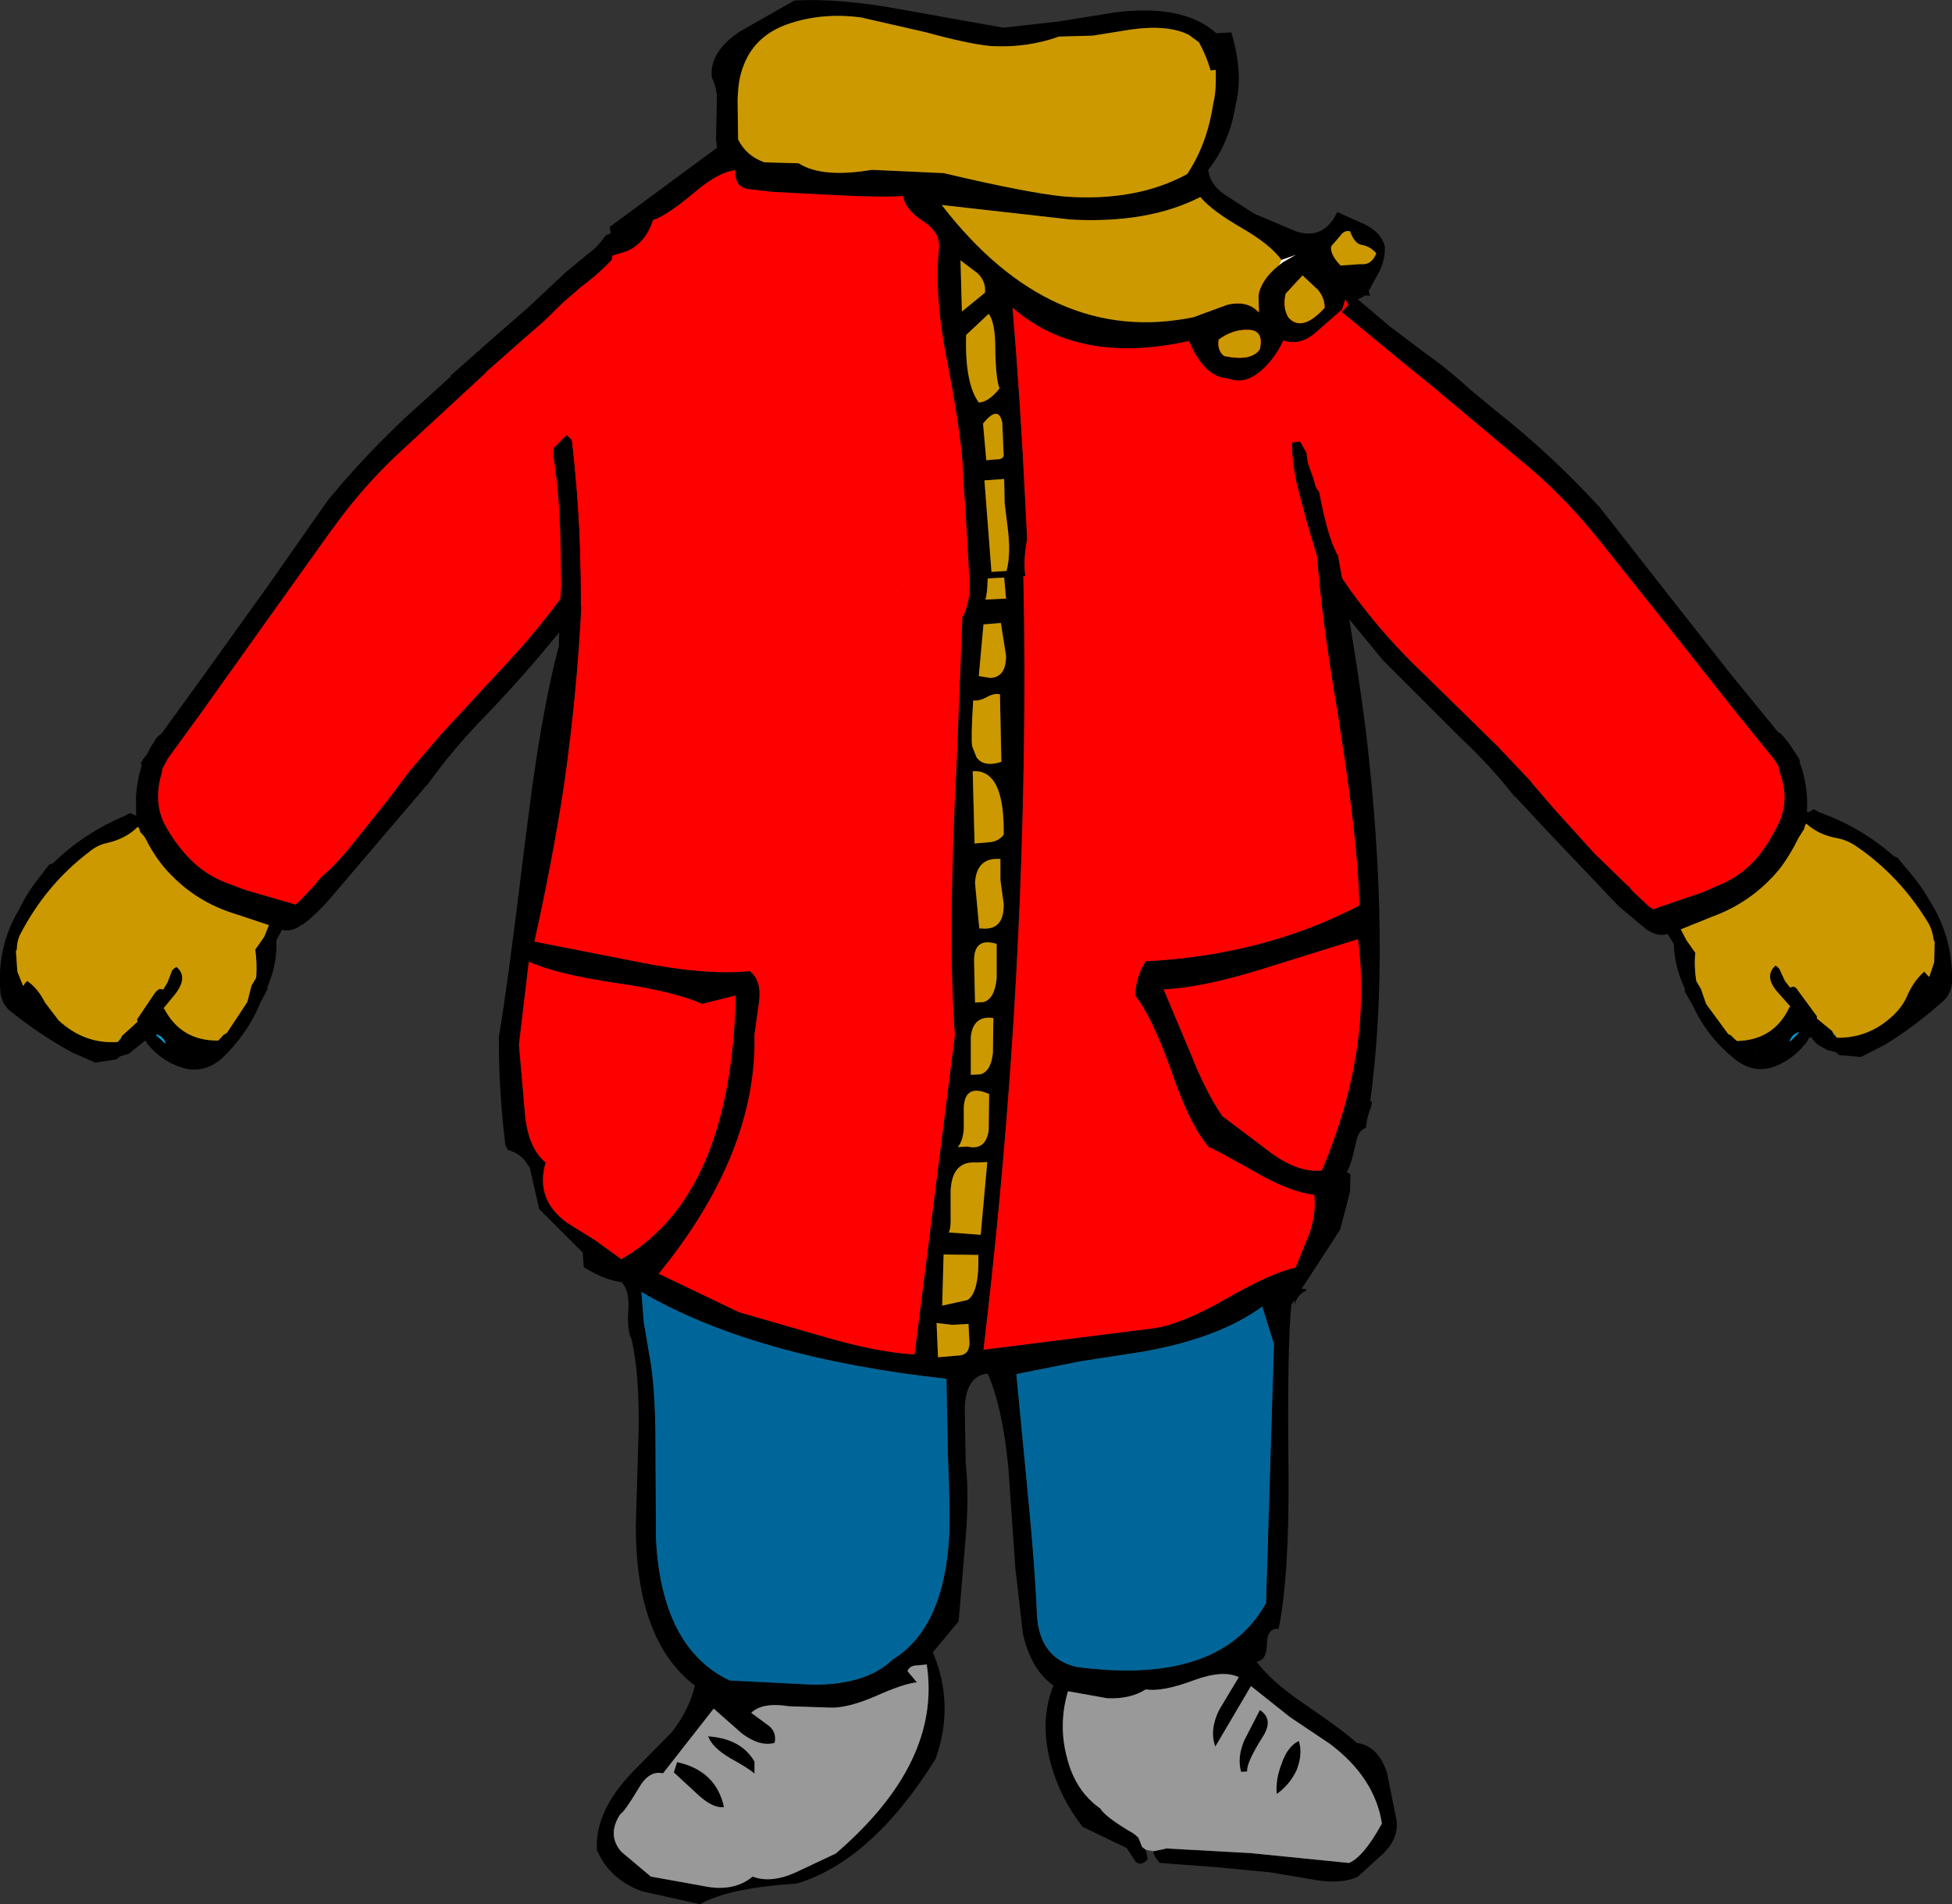
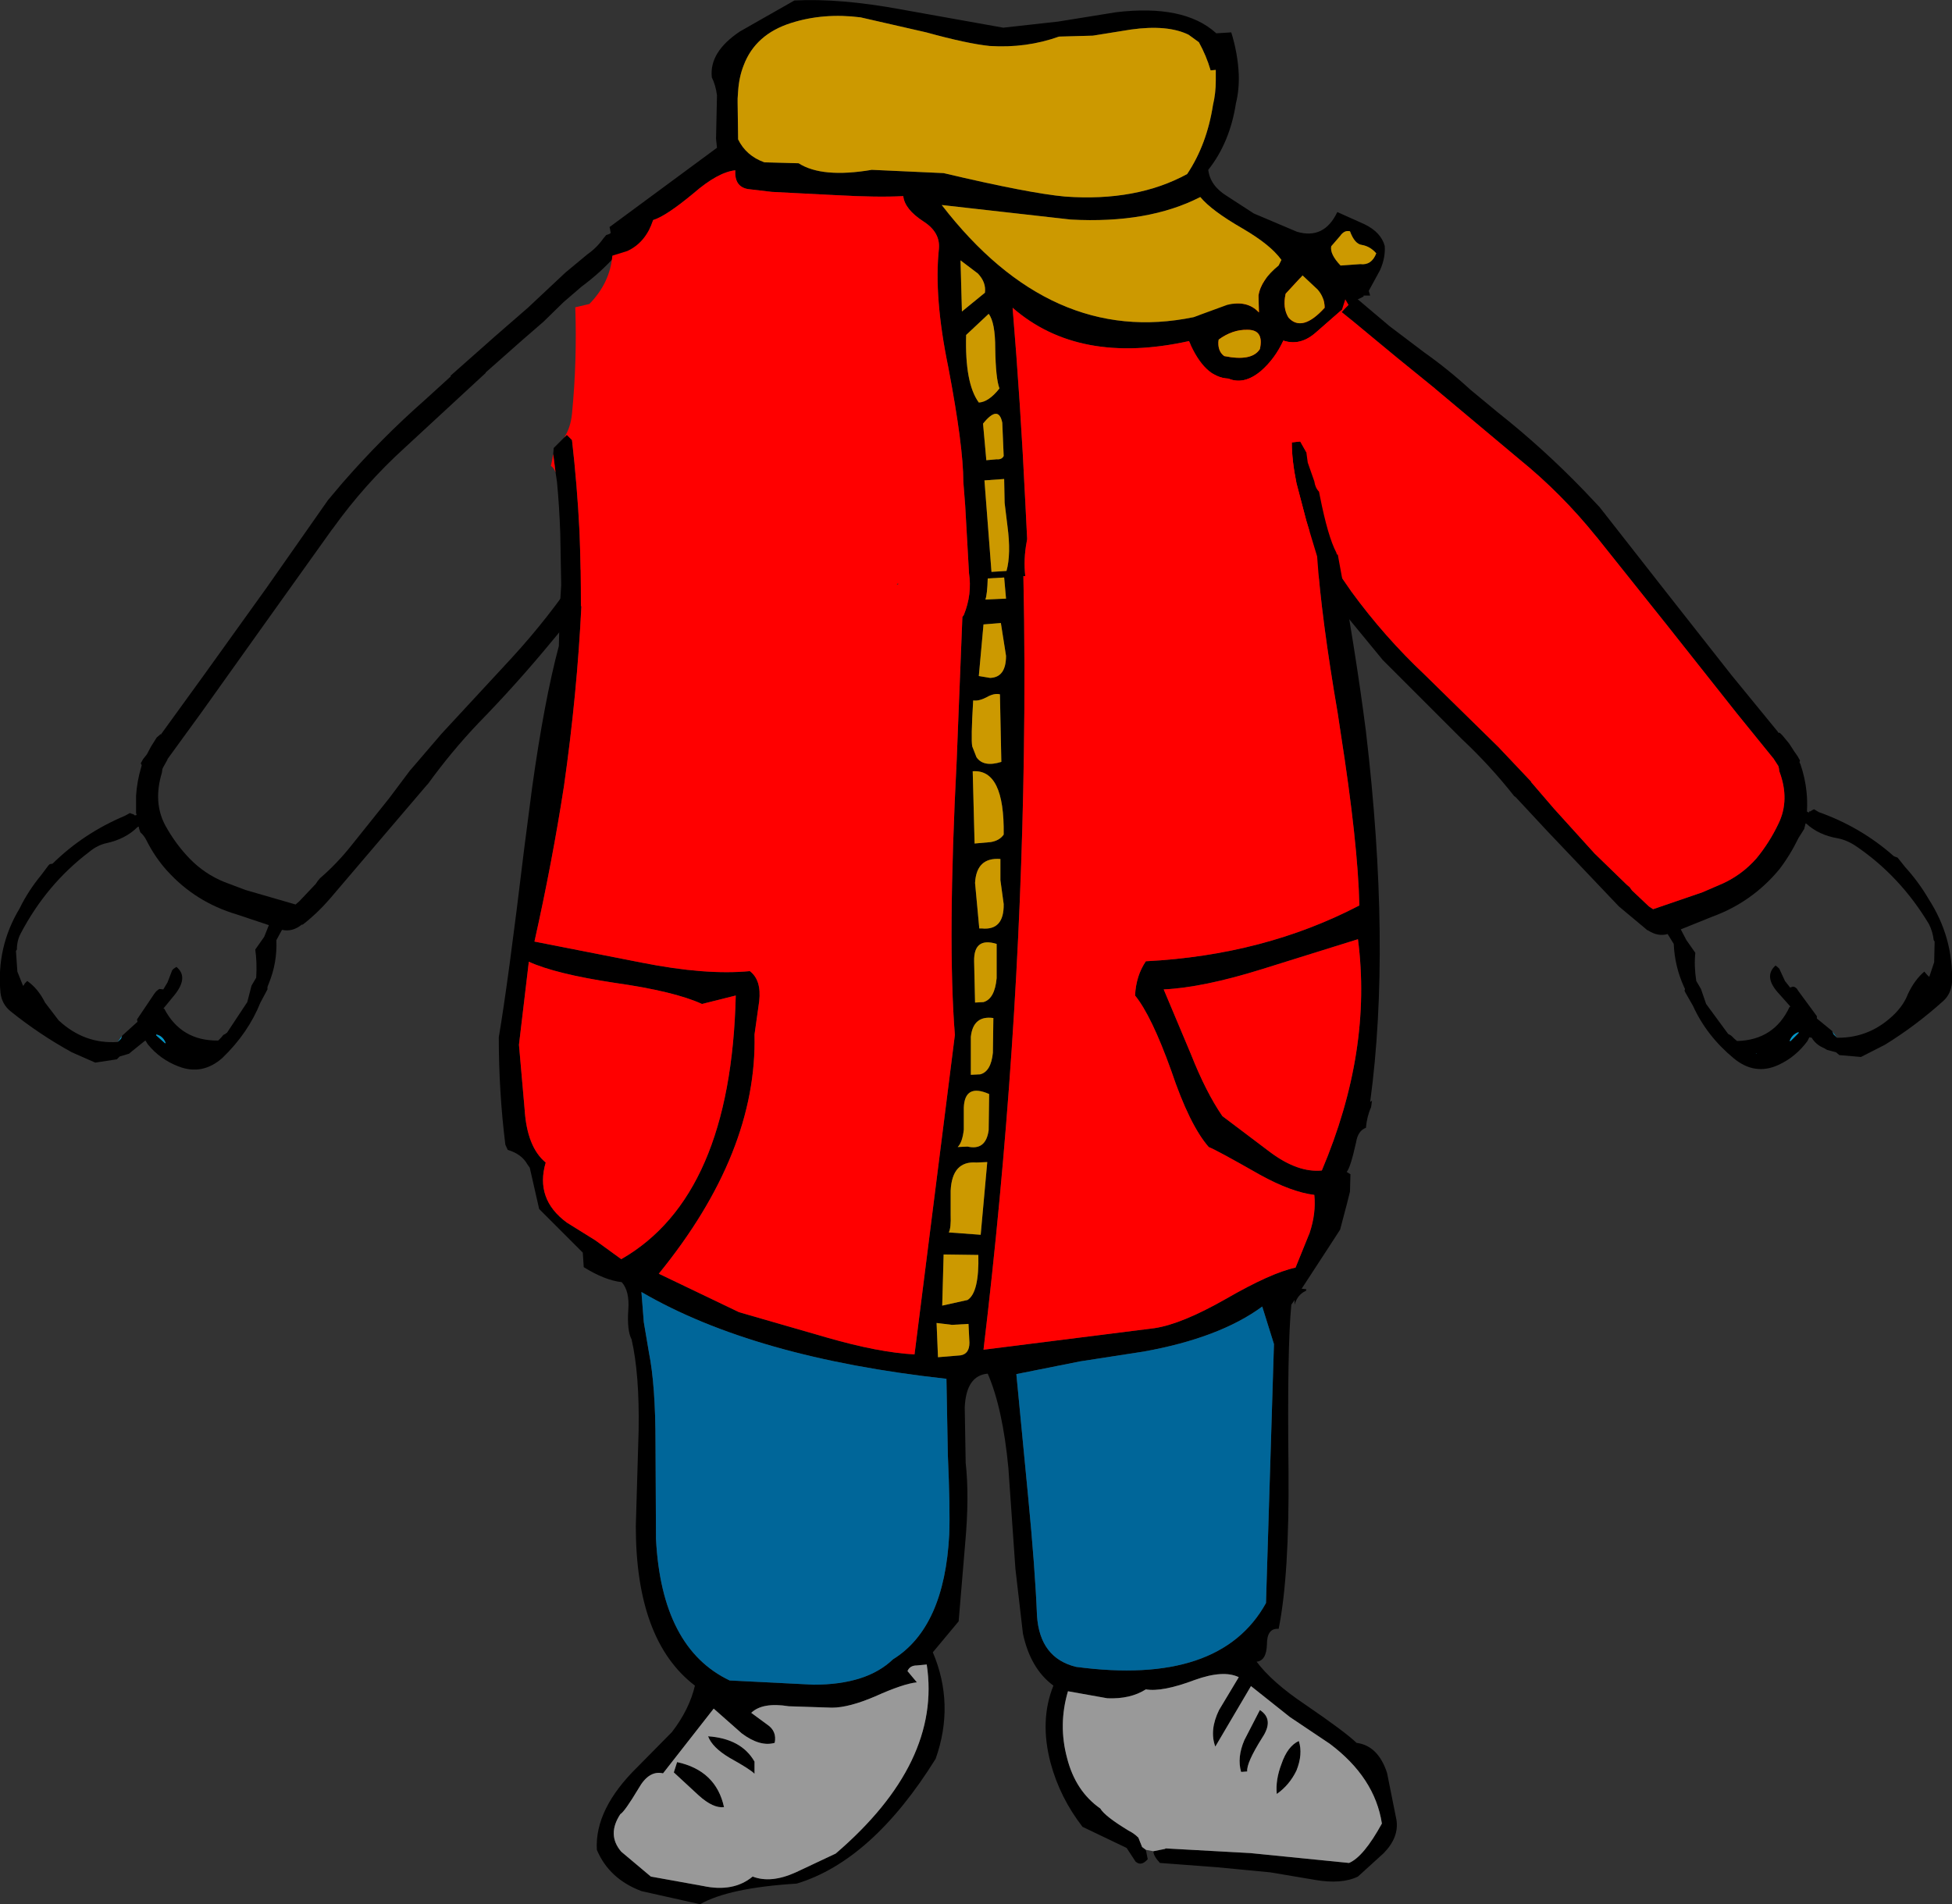
<svg xmlns="http://www.w3.org/2000/svg" height="202.95px" width="208.0px">
  <rect width="100%" height="100%" fill="#333333" stroke="none" />
  <g transform="matrix(1.0, 0.0, 0.0, 1.0, 289.9, 41.45)">
    <path d="M-160.65 -1.8 Q-159.65 1.45 -157.55 4.4 L-150.95 14.3 -145.9 21.6 Q-142.4 26.4 -138.1 30.45 L-130.25 38.15 -126.75 41.85 -126.75 41.9 -124.3 44.75 -120.0 49.5 -116.55 52.85 -116.25 53.1 -116.0 53.45 -114.2 55.15 -113.75 55.45 -108.5 53.65 -106.3 52.7 Q-104.25 51.75 -102.75 50.05 -101.35 48.35 -100.4 46.35 -99.15 43.8 -100.3 40.75 L-100.35 40.4 -100.4 40.2 -100.95 39.35 -101.0 39.3 -104.85 34.55 -112.25 25.2 -119.75 15.8 -119.8 15.75 Q-123.5 11.15 -128.0 7.5 L-136.95 0.0 -137.0 -0.05 -141.0 -3.3 -143.3 -5.2 -145.65 -7.15 -147.45 -8.6 -147.5 -8.65 Q-149.75 -10.0 -151.4 -11.8 L-152.6 -11.9 -152.65 -11.9 -153.2 -11.95 -153.35 -11.9 -154.0 -12.05 Q-158.65 -10.9 -159.8 -6.0 -160.0 -5.05 -160.5 -4.25 -161.1 -3.2 -160.65 -1.85 L-160.65 -1.8 M-154.0 -12.05 L-153.55 -12.0 -153.75 -12.05 -154.35 -12.4 -154.1 -12.05 -153.75 -12.05 -154.0 -12.05 M-163.25 -3.85 L-162.65 -5.9 Q-161.75 -10.3 -158.6 -13.05 L-158.4 -13.1 Q-157.1 -14.1 -155.45 -14.4 L-153.3 -14.75 -151.45 -14.4 -151.15 -14.25 -150.85 -14.1 -150.55 -14.0 -150.2 -13.65 Q-149.5 -12.7 -148.45 -12.05 L-146.05 -10.25 -141.85 -6.7 -138.15 -3.9 Q-135.6 -2.1 -133.2 0.1 L-130.3 2.5 Q-125.5 6.3 -121.2 10.75 L-121.15 10.8 -119.45 12.6 -112.4 21.6 -105.4 30.5 -100.45 36.55 -100.45 36.6 -100.35 36.65 -100.25 36.65 -99.95 36.95 -99.25 37.8 -98.7 38.65 -98.35 39.15 -98.1 39.6 -98.15 39.8 -98.05 40.0 Q-97.55 41.45 -97.4 42.95 -97.3 43.9 -97.35 44.9 L-97.35 45.05 -97.25 45.1 -97.15 45.15 -97.1 45.0 -97.05 45.05 -96.8 44.9 -96.6 44.8 -96.1 45.1 Q-91.6 46.7 -88.1 49.8 L-87.85 49.9 -87.7 49.95 -86.9 50.95 Q-85.45 52.55 -84.4 54.35 -81.75 58.45 -81.9 63.25 -82.0 64.5 -82.85 65.25 -85.8 67.9 -89.05 69.9 L-91.6 71.2 -93.9 71.0 -94.2 70.75 -94.25 70.7 -95.2 70.45 -95.55 70.25 Q-96.4 69.9 -96.85 69.15 L-97.1 69.1 -97.3 69.5 Q-98.55 71.2 -100.4 72.05 -102.9 73.2 -105.15 71.35 -108.05 68.95 -109.5 65.75 L-110.3 64.35 -110.4 64.15 -110.35 63.95 -110.45 63.75 Q-111.45 61.55 -111.55 59.15 L-112.2 58.1 Q-113.25 58.4 -114.3 57.7 L-114.35 57.7 -117.4 55.15 -125.05 47.1 -128.4 43.5 -128.55 43.4 Q-131.15 40.1 -134.2 37.25 L-142.55 28.9 -147.4 23.0 -154.3 13.1 Q-157.5 8.05 -160.8 3.15 -162.7 0.35 -163.25 -2.7 L-163.25 -3.85 M-97.55 46.5 L-97.65 46.9 -98.25 47.85 Q-99.15 49.7 -100.3 51.2 -103.2 54.7 -107.45 56.25 L-110.8 57.6 -110.2 58.75 -109.25 60.1 Q-109.4 61.5 -109.15 63.1 L-108.65 63.95 -108.1 65.55 -105.75 68.75 -105.55 68.85 -105.4 68.95 -105.1 69.25 -104.8 69.5 Q-100.85 69.4 -99.2 65.85 L-99.1 65.85 -100.3 64.5 Q-102.05 62.65 -100.7 61.45 L-100.45 61.65 -100.3 61.8 -99.7 63.1 -99.15 63.8 -98.85 63.7 -98.65 63.75 -98.45 63.9 -98.25 64.2 -96.3 66.85 -96.3 67.1 -94.65 68.45 -94.65 68.5 -94.5 68.8 -94.15 69.15 Q-90.55 69.2 -87.9 66.5 -87.0 65.55 -86.6 64.5 -85.9 63.0 -84.85 62.1 L-84.55 62.45 -84.35 62.65 -84.3 62.6 -83.8 61.1 -83.75 58.9 -83.85 58.75 Q-83.95 57.85 -84.35 57.05 -87.4 51.95 -92.1 48.75 -93.05 48.1 -94.05 47.9 -96.1 47.55 -97.4 46.35 L-97.5 46.3 -97.55 46.5 M-102.75 70.8 L-102.8 70.8 -102.75 70.85 -102.75 70.8 M-99.2 69.5 L-99.1 69.5 -98.25 68.65 -98.25 68.55 Q-98.95 68.8 -99.2 69.5" fill="#000000" fill-rule="evenodd" stroke="none" />
    <path d="M-94.15 69.15 L-94.5 68.8 -94.65 68.5 -94.15 69.15 M-102.75 70.8 L-102.75 70.85 -102.8 70.8 -102.75 70.8 M-99.2 69.5 Q-98.95 68.8 -98.25 68.55 L-98.25 68.65 -99.1 69.5 -99.2 69.5" fill="#0099cc" fill-rule="evenodd" stroke="none" />
    <path d="M-160.65 -1.8 L-160.65 -1.85 Q-161.1 -3.2 -160.5 -4.25 -160.0 -5.05 -159.8 -6.0 -158.65 -10.9 -154.0 -12.05 L-153.35 -11.9 -153.2 -11.95 -152.65 -11.9 -152.6 -11.9 -151.4 -11.8 Q-149.75 -10.0 -147.5 -8.65 L-147.45 -8.6 -145.65 -7.15 -143.3 -5.2 -141.0 -3.3 -137.0 -0.05 -136.95 0.0 -128.0 7.5 Q-123.5 11.15 -119.8 15.75 L-119.75 15.8 -112.25 25.2 -104.85 34.55 -101.0 39.3 -100.95 39.35 -100.4 40.2 -100.35 40.4 -100.3 40.75 Q-99.15 43.8 -100.4 46.35 -101.35 48.35 -102.75 50.05 -104.25 51.75 -106.3 52.7 L-108.5 53.65 -113.75 55.45 -114.2 55.15 -116.0 53.45 -116.25 53.1 -116.55 52.85 -120.0 49.5 -124.3 44.75 -126.75 41.9 -126.75 41.85 -130.25 38.15 -138.1 30.45 Q-142.4 26.4 -145.9 21.6 L-150.95 14.3 -157.55 4.4 Q-159.65 1.45 -160.65 -1.8" fill="#ff0000" fill-rule="evenodd" stroke="none" />
-     <path d="M-94.65 68.5 L-94.65 68.45 -96.3 67.1 -96.3 66.85 -98.25 64.2 -98.45 63.9 -98.65 63.75 -98.85 63.7 -99.15 63.8 -99.7 63.1 -100.3 61.8 -100.45 61.65 -100.7 61.45 Q-102.05 62.65 -100.3 64.5 L-99.1 65.85 -99.2 65.85 Q-100.85 69.4 -104.8 69.5 L-105.1 69.25 -105.4 68.95 -105.55 68.85 -105.75 68.75 -108.1 65.55 -108.65 63.95 -109.15 63.1 Q-109.4 61.5 -109.25 60.1 L-110.2 58.75 -110.8 57.6 -107.45 56.25 Q-103.2 54.7 -100.3 51.2 -99.15 49.7 -98.25 47.85 L-97.65 46.9 -97.55 46.5 -97.4 46.35 Q-96.1 47.55 -94.05 47.9 -93.05 48.1 -92.1 48.75 -87.4 51.95 -84.35 57.05 -83.95 57.85 -83.85 58.75 L-83.75 58.9 -83.8 61.1 -84.3 62.6 -84.35 62.65 -84.55 62.45 -84.85 62.1 Q-85.9 63.0 -86.6 64.5 -87.0 65.55 -87.9 66.5 -90.55 69.2 -94.15 69.15 L-94.65 68.5" fill="#cc9900" fill-rule="evenodd" stroke="none" />
    <path d="M-223.15 -14.35 L-224.3 -14.2 Q-225.9 -12.4 -228.0 -10.85 L-228.05 -10.8 -229.85 -9.25 -232.0 -7.15 -234.25 -5.2 -238.15 -1.75 -238.15 -1.7 -246.75 6.25 Q-251.05 10.15 -254.45 14.9 L-254.5 14.95 -261.5 24.75 -268.45 34.5 -272.05 39.45 -272.05 39.5 -272.55 40.4 -272.6 40.55 -272.65 40.9 Q-273.6 44.05 -272.3 46.5 -271.2 48.5 -269.7 50.05 -268.1 51.7 -266.0 52.55 L-263.75 53.4 -258.4 54.95 -258.0 54.6 -256.25 52.75 -256.05 52.45 -255.8 52.15 Q-254.0 50.6 -252.45 48.65 L-248.45 43.65 -246.2 40.65 -246.15 40.6 -242.85 36.75 -235.4 28.7 Q-231.4 24.35 -228.15 19.45 L-223.45 11.9 -217.35 1.6 Q-215.4 -1.45 -214.55 -4.75 L-214.55 -4.8 Q-214.25 -6.15 -214.85 -7.1 L-215.7 -8.9 Q-217.1 -13.7 -221.8 -14.55 -222.05 -14.35 -222.35 -14.4 L-222.5 -14.4 -223.15 -14.35 M-221.8 -14.55 L-222.0 -14.65 -221.7 -14.65 -221.4 -14.95 -222.0 -14.65 -222.15 -14.45 -221.8 -14.55 M-224.35 -16.8 L-222.6 -17.2 -222.55 -17.2 -220.45 -17.05 Q-218.75 -16.8 -217.4 -15.9 L-217.2 -15.8 Q-214.0 -13.25 -212.75 -8.85 L-212.1 -6.9 Q-211.95 -6.45 -212.05 -5.75 -212.45 -2.65 -214.15 0.2 L-220.1 10.45 Q-223.05 15.65 -226.5 20.75 -228.65 24.0 -231.1 26.9 -234.85 31.45 -238.95 35.65 -241.8 38.65 -244.3 42.1 L-244.4 42.2 -247.6 45.95 -254.8 54.4 Q-256.15 55.95 -257.65 57.1 L-257.75 57.1 Q-258.75 57.9 -259.85 57.65 L-260.45 58.75 Q-260.35 61.15 -261.25 63.35 L-261.35 63.6 -261.4 63.75 -261.4 64.0 -262.15 65.4 Q-263.45 68.65 -266.2 71.3 -268.35 73.2 -270.9 72.2 -272.85 71.45 -274.15 69.85 L-274.4 69.45 -274.55 69.55 -275.85 70.6 -276.15 70.85 -277.15 71.15 -277.2 71.2 -277.45 71.45 -279.75 71.8 -282.25 70.7 Q-285.7 68.8 -288.75 66.35 -289.7 65.6 -289.85 64.35 -290.3 59.5 -287.8 55.35 -286.9 53.5 -285.5 51.8 L-284.75 50.8 -284.6 50.65 -284.3 50.6 Q-281.0 47.35 -276.6 45.5 L-276.05 45.2 -275.95 45.25 -275.65 45.35 -275.55 45.45 -275.5 45.45 -275.3 45.4 -275.35 45.4 -275.4 45.2 -275.4 43.35 Q-275.3 41.8 -274.85 40.3 L-274.8 40.1 -274.9 39.9 -274.65 39.45 -274.25 38.95 -273.8 38.1 -273.2 37.15 -272.85 36.85 -272.8 36.8 -272.7 36.8 -272.7 36.75 -268.1 30.4 -261.5 21.2 -254.95 11.85 -253.35 9.95 -253.3 9.9 Q-249.25 5.25 -244.65 1.2 L-241.85 -1.35 -241.9 -1.4 -237.1 -5.65 -233.65 -8.65 -229.65 -12.4 -227.3 -14.35 Q-226.3 -15.05 -225.6 -16.05 L-225.3 -16.4 -225.0 -16.5 -224.75 -16.65 -224.35 -16.8 M-275.25 46.7 Q-276.5 47.95 -278.5 48.4 -279.5 48.6 -280.4 49.35 -284.95 52.8 -287.7 58.05 -288.1 58.8 -288.1 59.75 L-288.2 59.9 -288.05 62.1 -287.45 63.6 -287.4 63.6 -287.25 63.35 -287.0 63.1 Q-285.85 63.9 -285.1 65.4 L-283.65 67.3 Q-280.9 69.85 -277.35 69.6 L-277.0 69.25 -276.9 68.95 -276.85 68.9 -275.25 67.45 -275.3 67.2 -273.45 64.45 -273.25 64.2 -273.0 64.0 -272.9 63.95 -272.5 64.0 -272.05 63.25 -271.55 61.95 -271.4 61.8 -271.1 61.6 Q-269.75 62.7 -271.35 64.65 L-272.5 66.05 -272.4 66.05 Q-270.6 69.5 -266.65 69.45 L-266.35 69.15 -266.1 68.85 -265.9 68.75 -265.7 68.6 -263.55 65.35 -263.1 63.6 -262.6 62.75 Q-262.5 61.15 -262.7 59.75 L-261.75 58.4 -261.25 57.15 -264.7 56.0 Q-269.05 54.7 -272.05 51.4 L-272.1 51.35 Q-273.4 49.9 -274.3 48.1 -274.55 47.6 -274.95 47.25 L-275.1 46.8 -275.1 46.65 -275.25 46.7 M-268.65 70.85 L-268.6 70.85 -268.65 70.85 M-272.25 69.7 Q-272.55 68.95 -273.25 68.8 L-273.25 68.9 -272.3 69.75 -272.25 69.7" fill="#000000" fill-rule="evenodd" stroke="none" />
    <path d="M-277.35 69.6 L-276.9 68.95 -277.0 69.25 -277.35 69.6 M-272.25 69.7 L-272.3 69.75 -273.25 68.9 -273.25 68.8 Q-272.55 68.95 -272.25 69.7 M-268.65 70.85 L-268.6 70.85 -268.65 70.85" fill="#0099cc" fill-rule="evenodd" stroke="none" />
-     <path d="M-223.15 -14.35 L-222.5 -14.4 -222.35 -14.4 Q-222.05 -14.35 -221.8 -14.55 -217.1 -13.7 -215.7 -8.9 L-214.85 -7.1 Q-214.25 -6.15 -214.55 -4.8 L-214.55 -4.75 Q-215.4 -1.45 -217.35 1.6 L-223.45 11.9 -228.15 19.45 Q-231.4 24.35 -235.4 28.7 L-242.85 36.75 -246.15 40.6 -246.2 40.65 -248.45 43.65 -252.45 48.65 Q-254.0 50.6 -255.8 52.15 L-256.05 52.45 -256.25 52.75 -258.0 54.6 -258.4 54.95 -263.75 53.4 -266.0 52.55 Q-268.1 51.7 -269.7 50.05 -271.2 48.5 -272.3 46.5 -273.6 44.05 -272.65 40.9 L-272.6 40.55 -272.55 40.4 -272.05 39.5 -272.05 39.45 -268.45 34.5 -261.5 24.75 -254.5 14.95 -254.45 14.9 Q-251.05 10.15 -246.75 6.25 L-238.15 -1.7 -238.15 -1.75 -234.25 -5.2 -232.0 -7.15 -229.85 -9.25 -228.05 -10.8 -228.0 -10.85 Q-225.9 -12.4 -224.3 -14.2 L-223.15 -14.35" fill="#ff0000" fill-rule="evenodd" stroke="none" />
-     <path d="M-275.25 46.7 L-275.1 46.8 -274.95 47.25 Q-274.55 47.6 -274.3 48.1 -273.4 49.9 -272.1 51.35 L-272.05 51.4 Q-269.05 54.7 -264.7 56.0 L-261.25 57.15 -261.75 58.4 -262.7 59.75 Q-262.5 61.15 -262.6 62.75 L-263.1 63.6 -263.55 65.35 -265.7 68.6 -265.9 68.75 -266.1 68.85 -266.35 69.15 -266.65 69.45 Q-270.6 69.5 -272.4 66.05 L-272.5 66.05 -271.35 64.65 Q-269.75 62.7 -271.1 61.6 L-271.4 61.8 -271.55 61.95 -272.05 63.25 -272.5 64.0 -272.9 63.95 -273.0 64.0 -273.25 64.2 -273.45 64.45 -275.3 67.2 -275.25 67.45 -276.85 68.9 -276.9 68.95 -277.35 69.6 Q-280.9 69.85 -283.65 67.3 L-285.1 65.4 Q-285.85 63.9 -287.0 63.1 L-287.25 63.35 -287.4 63.6 -287.45 63.6 -288.05 62.1 -288.2 59.9 -288.1 59.75 Q-288.1 58.8 -287.7 58.05 -284.95 52.8 -280.4 49.35 -279.5 48.6 -278.5 48.4 -276.5 47.95 -275.25 46.7" fill="#cc9900" fill-rule="evenodd" stroke="none" />
    <path d="M-224.65 -14.2 Q-224.6 -15.55 -224.9 -17.05 L-224.95 -17.25 -213.5 -25.7 -213.6 -26.65 -213.6 -26.7 -213.5 -31.3 Q-213.65 -32.4 -214.05 -33.2 -214.35 -35.9 -211.05 -38.1 L-205.25 -41.4 Q-200.4 -41.65 -193.9 -40.45 L-183.0 -38.5 -177.15 -39.15 -170.95 -40.15 Q-163.75 -41.0 -160.35 -37.95 L-160.3 -37.9 -158.7 -38.0 Q-158.0 -35.75 -157.9 -33.5 -157.85 -31.85 -158.2 -30.45 -158.85 -26.25 -161.15 -23.35 -160.95 -21.65 -159.15 -20.55 L-156.3 -18.7 -151.7 -16.75 Q-148.8 -15.9 -147.4 -18.85 L-144.5 -17.55 Q-142.75 -16.7 -142.35 -15.25 -142.25 -14.0 -142.85 -12.65 L-144.05 -10.45 -143.9 -9.95 -144.6 -9.95 -144.6 -9.85 Q-145.05 -9.6 -145.35 -9.5 L-145.85 -9.3 -146.2 -8.95 -146.55 -9.55 -146.9 -8.45 -149.7 -6.0 Q-151.35 -4.55 -153.15 -5.15 -154.05 -3.2 -155.55 -1.9 -157.35 -0.4 -159.0 -1.1 -161.55 -1.2 -163.2 -5.1 -174.95 -2.5 -182.0 -8.65 -181.15 1.6 -180.65 12.0 L-180.45 16.0 -180.5 16.3 Q-180.85 18.15 -180.65 19.95 L-180.85 19.95 Q-180.65 29.4 -180.8 38.95 -181.25 70.15 -185.1 102.4 L-166.85 100.1 Q-163.95 99.65 -159.3 97.0 -154.45 94.2 -151.85 93.65 L-150.35 89.95 Q-149.65 87.85 -149.85 85.9 -152.3 85.6 -155.65 83.75 -160.3 81.1 -161.1 80.8 -163.15 78.45 -165.1 72.65 -167.2 66.8 -168.95 64.65 -168.85 62.55 -167.8 61.0 -155.2 60.35 -145.05 55.05 -145.2 48.4 -147.05 36.6 L-147.35 34.6 Q-149.1 24.4 -149.55 17.85 L-150.7 14.05 -151.75 10.05 Q-152.25 7.6 -152.25 5.7 L-151.35 5.6 -150.7 6.75 -150.55 7.85 -149.85 9.85 Q-149.75 10.55 -149.35 10.95 L-149.25 11.45 Q-148.4 15.75 -147.5 17.45 L-147.45 17.65 -147.35 17.65 Q-145.5 27.55 -144.35 36.5 -141.65 59.4 -143.9 76.0 L-143.7 75.85 -143.8 76.55 Q-144.25 77.55 -144.35 78.75 -145.2 79.05 -145.4 80.3 -146.0 83.0 -146.4 83.45 L-146.0 83.7 -146.05 85.55 -146.35 86.75 -147.1 89.6 -148.2 91.3 -151.2 95.9 -150.7 95.95 -150.75 96.15 -150.8 96.15 Q-151.65 96.55 -151.95 97.6 L-151.95 97.25 -151.95 97.1 -152.3 97.6 Q-152.75 102.2 -152.6 115.2 -152.5 126.45 -153.65 132.15 -154.9 132.05 -154.9 133.8 -154.95 135.55 -156.0 135.65 -154.35 137.85 -150.85 140.2 -146.6 143.1 -145.35 144.3 -143.05 144.6 -142.1 147.5 L-141.1 152.5 Q-140.8 154.35 -142.45 156.05 L-145.2 158.55 Q-146.95 159.4 -149.8 158.9 L-154.55 158.1 -160.3 157.55 -166.3 157.1 Q-167.0 156.35 -167.0 155.85 L-165.75 155.6 -165.7 155.55 -156.65 156.05 -146.15 157.1 Q-144.6 156.45 -142.65 152.9 -143.4 148.0 -148.2 144.4 L-152.45 141.55 -156.6 138.25 -160.4 144.7 Q-161.05 142.95 -160.0 140.8 L-157.9 137.3 Q-159.55 136.5 -162.6 137.6 -166.05 138.9 -167.8 138.6 -169.45 139.65 -171.9 139.55 L-176.1 138.8 Q-177.15 142.35 -176.2 145.9 -175.3 149.45 -172.65 151.3 -172.2 152.1 -169.65 153.65 -169.05 153.95 -168.6 154.4 L-168.2 155.4 -167.8 155.7 -167.6 156.7 Q-168.3 157.5 -168.9 156.95 L-169.85 155.5 -174.55 153.25 Q-176.95 150.15 -177.95 146.45 -179.15 141.9 -177.65 138.2 -180.1 136.4 -180.9 132.65 L-181.7 125.75 -182.45 115.0 Q-183.05 108.65 -184.65 104.95 -186.95 105.15 -187.1 108.55 L-187.0 114.45 Q-186.6 118.05 -187.05 123.0 L-187.75 131.35 -190.5 134.65 Q-188.15 140.2 -190.2 146.0 -196.95 156.85 -205.0 159.3 -212.25 159.75 -215.3 161.5 L-221.55 160.1 Q-225.0 158.8 -226.3 155.7 -226.55 151.35 -221.95 146.85 L-218.3 143.15 Q-216.45 140.75 -215.85 138.2 -222.15 133.4 -222.15 121.2 L-221.85 111.0 Q-221.75 105.0 -222.6 101.3 -223.1 100.35 -222.95 98.15 -222.8 96.15 -223.65 95.2 -225.45 95.0 -227.7 93.6 L-227.8 92.05 -232.45 87.4 -233.45 83.0 -233.7 82.65 Q-234.3 81.55 -235.8 81.1 L-236.05 80.55 Q-236.75 74.95 -236.75 69.1 -235.75 63.2 -234.05 49.05 L-233.2 42.5 Q-231.9 33.2 -230.35 27.4 L-230.25 23.3 -230.1 20.9 -230.2 15.4 Q-230.3 12.5 -230.55 9.9 L-230.7 8.9 -230.95 6.95 -230.9 6.3 -229.8 5.2 -229.5 4.9 -228.95 5.45 Q-228.4 10.25 -228.15 15.2 -228.0 19.15 -228.0 23.15 L-227.95 23.15 Q-228.4 32.45 -229.8 42.3 -231.05 50.4 -232.95 58.9 L-221.5 61.15 Q-214.7 62.5 -210.0 62.05 -208.75 63.0 -209.0 65.25 L-209.5 68.8 Q-209.2 81.4 -219.7 94.3 L-211.15 98.4 -201.8 101.1 Q-196.25 102.7 -192.45 102.9 L-188.15 68.85 Q-188.95 58.85 -187.95 39.45 L-187.8 35.6 -187.35 24.3 -187.2 24.1 Q-186.3 21.9 -186.65 19.6 L-186.65 19.55 -187.05 12.45 -187.25 9.9 Q-187.25 6.1 -188.85 -2.3 -190.4 -9.8 -189.85 -14.95 -189.7 -16.7 -191.5 -17.85 -193.5 -19.15 -193.65 -20.55 -196.3 -20.4 -200.85 -20.65 L-207.65 -21.0 -210.2 -21.3 Q-211.65 -21.55 -211.55 -23.3 -213.4 -23.1 -216.0 -20.85 -218.95 -18.4 -220.3 -18.0 -221.1 -15.6 -223.05 -14.7 L-224.65 -14.2 M-211.3 -30.5 L-211.25 -26.8 -211.25 -26.6 Q-210.4 -24.85 -208.45 -24.15 L-204.8 -24.05 Q-202.3 -22.45 -197.0 -23.35 L-189.35 -23.0 Q-180.25 -20.85 -176.4 -20.5 -168.8 -19.95 -163.4 -22.9 -161.3 -26.05 -160.65 -30.25 -160.35 -31.5 -160.35 -32.85 L-160.35 -34.0 -160.9 -33.95 Q-161.35 -35.5 -162.15 -36.95 L-163.25 -37.75 Q-165.5 -38.85 -169.4 -38.3 L-173.45 -37.65 -177.05 -37.55 Q-180.55 -36.3 -184.45 -36.55 -186.85 -36.8 -191.2 -38.0 L-198.2 -39.6 Q-202.15 -40.1 -205.6 -39.0 -209.4 -37.8 -210.65 -34.5 -211.15 -33.25 -211.25 -31.7 L-211.3 -30.95 -211.3 -30.5 M-185.7 -12.3 L-187.55 -13.7 -187.4 -8.25 -184.95 -10.25 Q-184.8 -11.35 -185.7 -12.3 M-184.55 -8.0 L-186.95 -5.75 Q-187.1 -0.6 -185.6 1.45 -184.55 1.4 -183.4 -0.05 -183.8 -1.1 -183.85 -4.3 -183.85 -7.1 -184.55 -8.0 M-153.35 -13.75 Q-154.5 -15.35 -157.5 -17.1 -160.8 -19.0 -162.0 -20.45 -167.55 -17.6 -175.8 -18.05 L-189.55 -19.6 Q-177.9 -4.5 -162.7 -7.65 L-159.15 -8.95 Q-157.0 -9.5 -155.75 -8.15 L-155.8 -9.95 Q-155.55 -11.6 -153.65 -13.15 L-153.2 -13.5 -151.8 -14.3 -153.35 -13.75 M-183.7 7.5 Q-183.15 7.55 -182.95 7.15 L-183.1 3.6 Q-183.5 1.65 -185.15 3.7 L-184.8 7.6 -183.7 7.5 M-151.1 -12.1 L-152.9 -10.15 Q-153.25 -8.65 -152.6 -7.6 -151.15 -6.0 -148.75 -8.65 -148.75 -9.75 -149.5 -10.6 L-151.1 -12.1 M-147.1 -16.3 L-148.05 -15.2 Q-148.2 -14.35 -147.05 -13.15 L-144.95 -13.3 Q-143.75 -13.15 -143.25 -14.45 -143.9 -15.2 -144.8 -15.35 -145.55 -15.45 -146.05 -16.8 -146.65 -16.95 -147.1 -16.3 M-160.05 -5.25 Q-160.2 -4.05 -159.45 -3.5 -156.5 -2.9 -155.65 -4.25 -155.2 -6.3 -156.95 -6.3 -158.55 -6.35 -160.05 -5.25 M-184.9 22.45 L-182.7 22.35 -182.9 20.1 -184.65 20.2 Q-184.7 21.9 -184.9 22.45 M-182.95 47.5 Q-182.85 40.5 -186.25 40.75 L-186.05 48.45 -184.35 48.3 Q-183.4 48.15 -182.95 47.5 M-184.75 32.85 Q-185.6 33.3 -186.2 33.2 -186.45 37.35 -186.3 38.1 L-185.85 39.25 Q-185.1 40.35 -183.2 39.75 L-183.35 32.55 Q-183.95 32.4 -184.75 32.85 M-182.7 28.45 L-183.25 24.95 -185.1 25.1 -185.6 30.6 -184.4 30.8 Q-182.7 30.75 -182.7 28.45 M-182.55 14.6 L-182.85 12.15 -182.9 9.6 -185.0 9.75 -184.25 19.5 -182.65 19.4 Q-182.15 17.6 -182.55 14.6 M-165.9 64.0 L-163.0 70.9 Q-161.4 74.95 -159.65 77.5 L-154.55 81.35 Q-151.6 83.55 -149.05 83.3 -143.65 70.55 -145.2 58.65 L-155.45 61.85 Q-161.7 63.8 -165.9 64.0 M-185.65 92.3 L-189.35 92.25 -189.5 97.7 -186.8 97.1 Q-185.55 96.3 -185.65 92.3 M-186.8 80.75 Q-184.85 81.2 -184.55 79.0 L-184.5 75.15 Q-187.1 74.0 -187.2 76.6 L-187.2 78.95 Q-187.35 80.3 -187.85 80.8 L-186.8 80.75 M-184.7 82.4 L-185.85 82.45 Q-188.45 82.25 -188.6 85.45 L-188.6 88.0 Q-188.55 89.45 -188.8 89.9 L-185.4 90.15 -184.7 82.4 M-186.1 61.0 L-186.0 65.4 -185.1 65.35 Q-183.9 65.0 -183.7 62.8 L-183.7 59.15 Q-186.15 58.4 -186.1 61.0 M-184.1 70.75 L-184.05 67.05 Q-186.2 66.75 -186.45 69.05 L-186.45 73.1 -185.45 73.05 Q-184.3 72.75 -184.1 70.75 M-183.3 52.35 L-183.3 50.1 Q-185.85 49.9 -186.0 52.65 L-185.55 57.5 -185.3 57.5 Q-182.9 57.75 -182.95 54.9 L-183.3 52.35 M-215.1 65.55 Q-218.05 64.2 -224.4 63.3 -230.7 62.35 -233.55 61.05 L-234.6 69.9 -234.0 76.75 Q-233.75 80.8 -231.75 82.45 -232.9 86.35 -229.5 88.85 L-226.45 90.75 -223.7 92.75 Q-212.0 86.05 -211.5 64.65 L-215.1 65.55 M-221.3 99.45 L-220.75 102.7 Q-220.05 106.2 -220.05 112.4 L-220.0 122.55 Q-219.4 134.2 -212.15 137.65 L-203.2 138.1 Q-197.55 138.1 -194.75 135.4 -189.25 132.0 -188.75 122.05 -188.65 119.25 -188.9 113.6 L-189.05 105.5 Q-209.55 103.25 -221.55 96.25 L-221.3 99.45 M-210.85 143.3 L-213.85 140.65 -219.25 147.55 Q-220.75 147.2 -221.85 149.15 -223.35 151.65 -223.8 151.9 -225.25 154.1 -223.7 155.9 L-220.55 158.55 -215.0 159.55 Q-211.75 160.25 -209.7 158.55 -207.75 159.3 -205.1 158.1 L-200.85 156.1 Q-189.55 146.4 -191.15 135.95 L-192.2 136.05 Q-192.95 136.05 -193.2 136.65 L-192.2 137.85 Q-193.65 138.0 -196.65 139.35 -199.45 140.55 -201.25 140.55 L-205.85 140.4 Q-208.65 139.95 -209.85 141.1 L-208.15 142.35 Q-207.1 143.05 -207.35 144.3 -208.9 144.75 -210.85 143.3 M-214.45 143.6 Q-210.9 143.85 -209.5 146.3 L-209.5 147.6 Q-209.9 147.15 -212.15 145.9 -214.0 144.8 -214.45 143.6 M-218.1 147.45 L-217.75 146.35 Q-213.6 147.25 -212.75 151.15 -213.9 151.3 -215.45 149.9 L-218.1 147.45 M-154.15 101.8 L-155.4 97.8 Q-159.95 101.15 -168.05 102.6 L-174.85 103.65 -181.6 105.0 -180.35 118.0 Q-179.6 125.75 -179.4 130.75 -179.1 135.25 -175.25 136.2 -159.9 138.25 -155.0 129.4 L-154.15 101.8 M-186.6 101.65 L-186.7 99.65 -188.45 99.75 -190.1 99.55 -189.95 103.2 -187.55 103.0 Q-186.6 102.85 -186.6 101.65 M-155.65 140.8 Q-154.1 141.8 -155.4 143.75 -157.1 146.45 -157.0 147.35 L-157.65 147.4 Q-158.1 145.85 -157.3 144.0 L-155.65 140.8 M-153.85 149.75 Q-154.0 148.25 -153.35 146.55 -152.7 144.65 -151.5 144.1 -151.05 145.5 -151.75 147.25 -152.5 148.8 -153.85 149.75" fill="#000000" fill-rule="evenodd" stroke="none" />
    <path d="M-211.3 -30.5 L-211.3 -30.95 -211.25 -31.7 Q-211.15 -33.25 -210.65 -34.5 -209.4 -37.8 -205.6 -39.0 -202.15 -40.1 -198.2 -39.6 L-191.2 -38.0 Q-186.85 -36.8 -184.45 -36.55 -180.55 -36.3 -177.05 -37.55 L-173.45 -37.65 -169.4 -38.3 Q-165.5 -38.85 -163.25 -37.75 L-162.15 -36.95 Q-161.35 -35.5 -160.9 -33.95 L-160.35 -34.0 -160.35 -32.85 Q-160.35 -31.5 -160.65 -30.25 -161.3 -26.05 -163.4 -22.9 -168.8 -19.95 -176.4 -20.5 -180.25 -20.85 -189.35 -23.0 L-197.0 -23.35 Q-202.3 -22.45 -204.8 -24.05 L-208.45 -24.15 Q-210.4 -24.85 -211.25 -26.6 L-211.25 -26.8 -211.3 -30.5 M-184.55 -8.0 Q-183.85 -7.1 -183.85 -4.3 -183.8 -1.1 -183.4 -0.05 -184.55 1.4 -185.6 1.45 -187.1 -0.6 -186.95 -5.75 L-184.55 -8.0 M-185.7 -12.3 Q-184.8 -11.35 -184.95 -10.25 L-187.4 -8.25 -187.55 -13.7 -185.7 -12.3 M-153.65 -13.15 Q-155.55 -11.6 -155.8 -9.95 L-155.75 -8.15 Q-157.0 -9.5 -159.15 -8.95 L-162.7 -7.65 Q-177.9 -4.5 -189.55 -19.6 L-175.8 -18.05 Q-167.55 -17.6 -162.0 -20.45 -160.8 -19.0 -157.5 -17.1 -154.5 -15.35 -153.35 -13.75 L-153.65 -13.15 M-160.05 -5.25 Q-158.55 -6.35 -156.95 -6.3 -155.2 -6.3 -155.65 -4.25 -156.5 -2.9 -159.45 -3.5 -160.2 -4.05 -160.05 -5.25 M-147.1 -16.3 Q-146.65 -16.95 -146.05 -16.8 -145.55 -15.45 -144.8 -15.35 -143.9 -15.2 -143.25 -14.45 -143.75 -13.15 -144.95 -13.3 L-147.05 -13.15 Q-148.2 -14.35 -148.05 -15.2 L-147.1 -16.3 M-151.1 -12.1 L-149.5 -10.6 Q-148.75 -9.75 -148.75 -8.65 -151.15 -6.0 -152.6 -7.6 -153.25 -8.65 -152.9 -10.15 L-151.1 -12.1 M-183.7 7.5 L-184.8 7.6 -185.15 3.7 Q-183.5 1.65 -183.1 3.6 L-182.95 7.15 Q-183.15 7.55 -183.7 7.5 M-184.9 22.45 Q-184.7 21.9 -184.65 20.2 L-182.9 20.1 -182.7 22.35 -184.9 22.45 M-182.55 14.6 Q-182.15 17.6 -182.65 19.4 L-184.25 19.5 -185.0 9.75 -182.9 9.6 -182.85 12.15 -182.55 14.6 M-182.7 28.45 Q-182.7 30.75 -184.4 30.8 L-185.6 30.6 -185.1 25.1 -183.25 24.95 -182.7 28.45 M-184.75 32.85 Q-183.95 32.4 -183.35 32.55 L-183.2 39.75 Q-185.1 40.35 -185.85 39.25 L-186.3 38.1 Q-186.45 37.35 -186.2 33.2 -185.6 33.3 -184.75 32.85 M-182.95 47.5 Q-183.4 48.15 -184.35 48.3 L-186.05 48.45 -186.25 40.75 Q-182.85 40.5 -182.95 47.5 M-183.3 52.35 L-182.95 54.9 Q-182.9 57.75 -185.3 57.5 L-185.55 57.5 -186.0 52.65 Q-185.85 49.9 -183.3 50.1 L-183.3 52.35 M-184.1 70.75 Q-184.3 72.75 -185.45 73.05 L-186.45 73.1 -186.45 69.05 Q-186.2 66.75 -184.05 67.05 L-184.1 70.75 M-186.1 61.0 Q-186.15 58.4 -183.7 59.15 L-183.7 62.8 Q-183.9 65.0 -185.1 65.35 L-186.0 65.4 -186.1 61.0 M-184.7 82.4 L-185.4 90.15 -188.8 89.9 Q-188.55 89.45 -188.6 88.0 L-188.6 85.45 Q-188.45 82.25 -185.85 82.45 L-184.7 82.4 M-186.8 80.75 L-187.85 80.8 Q-187.35 80.3 -187.2 78.95 L-187.2 76.6 Q-187.1 74.0 -184.5 75.15 L-184.55 79.0 Q-184.85 81.2 -186.8 80.75 M-185.65 92.3 Q-185.55 96.3 -186.8 97.1 L-189.5 97.7 -189.35 92.25 -185.65 92.3 M-186.6 101.65 Q-186.6 102.85 -187.55 103.0 L-189.95 103.2 -190.1 99.55 -188.45 99.75 -186.7 99.65 -186.6 101.65" fill="#cc9900" fill-rule="evenodd" stroke="none" />
-     <path d="M-153.65 -13.15 L-153.35 -13.75 -151.8 -14.3 -153.2 -13.5 -153.65 -13.15" fill="#ffffff" fill-rule="evenodd" stroke="none" />
    <path d="M-221.3 99.45 L-221.55 96.25 Q-209.55 103.25 -189.05 105.5 L-188.9 113.6 Q-188.65 119.25 -188.75 122.05 -189.25 132.0 -194.75 135.4 -197.55 138.1 -203.2 138.1 L-212.15 137.65 Q-219.4 134.2 -220.0 122.55 L-220.05 112.4 Q-220.05 106.2 -220.75 102.7 L-221.3 99.45 M-154.15 101.8 L-155.0 129.4 Q-159.9 138.25 -175.25 136.2 -179.1 135.25 -179.4 130.75 -179.6 125.75 -180.35 118.0 L-181.6 105.0 -174.85 103.65 -168.05 102.6 Q-159.95 101.15 -155.4 97.8 L-154.15 101.8" fill="#006699" fill-rule="evenodd" stroke="none" />
    <path d="M-224.65 -14.2 L-223.05 -14.7 Q-221.1 -15.6 -220.3 -18.0 -218.95 -18.4 -216.0 -20.85 -213.4 -23.1 -211.55 -23.3 -211.65 -21.55 -210.2 -21.3 L-207.65 -21.0 -200.85 -20.65 Q-196.3 -20.4 -193.65 -20.55 -193.5 -19.15 -191.5 -17.85 -189.7 -16.7 -189.85 -14.95 -190.4 -9.8 -188.85 -2.3 -187.25 6.1 -187.25 9.9 L-187.05 12.45 -186.65 19.55 -186.65 19.6 Q-186.3 21.9 -187.2 24.1 L-187.35 24.3 -187.8 35.6 -187.95 39.45 Q-188.95 58.85 -188.15 68.85 L-192.45 102.9 Q-196.25 102.7 -201.8 101.1 L-211.15 98.4 -219.7 94.3 Q-209.2 81.4 -209.5 68.8 L-209.0 65.25 Q-208.75 63.0 -210.0 62.05 -214.7 62.5 -221.5 61.15 L-232.95 58.9 Q-231.05 50.4 -229.8 42.3 -228.4 32.45 -227.95 23.15 L-228.0 23.15 Q-228.0 19.15 -228.15 15.2 -228.4 10.25 -228.95 5.45 L-229.5 4.9 -229.8 5.2 Q-229.1 4.15 -228.95 2.65 -228.4 -3.0 -228.6 -8.7 L-227.1 -9.05 Q-224.9 -11.3 -224.65 -14.2 M-230.95 6.95 L-230.7 8.9 Q-230.85 8.45 -231.2 8.2 L-231.1 7.75 -230.95 6.95 M-150.7 6.75 L-151.35 5.6 -152.25 5.7 Q-152.25 7.6 -151.75 10.05 L-150.7 14.05 -149.55 17.85 Q-149.1 24.4 -147.35 34.6 L-147.05 36.6 Q-145.2 48.4 -145.05 55.05 -155.2 60.35 -167.8 61.0 -168.85 62.55 -168.95 64.65 -167.2 66.8 -165.1 72.65 -163.15 78.45 -161.1 80.8 -160.3 81.1 -155.65 83.75 -152.3 85.6 -149.85 85.9 -149.65 87.85 -150.35 89.95 L-151.85 93.65 Q-154.45 94.2 -159.3 97.0 -163.95 99.65 -166.85 100.1 L-185.1 102.4 Q-181.25 70.15 -180.8 38.95 -180.65 29.4 -180.85 19.95 L-180.65 19.95 Q-180.85 18.15 -180.5 16.3 L-180.45 16.0 -180.65 12.0 Q-181.15 1.6 -182.0 -8.65 -174.95 -2.5 -163.2 -5.1 -161.55 -1.2 -159.0 -1.1 -157.35 -0.4 -155.55 -1.9 -154.05 -3.2 -153.15 -5.15 -151.35 -4.55 -149.7 -6.0 L-146.9 -8.45 -146.55 -9.55 -146.2 -8.95 Q-149.4 -5.85 -149.7 -1.4 -149.85 1.05 -150.45 3.35 -150.9 5.05 -150.7 6.75 M-165.9 64.0 Q-161.7 63.8 -155.45 61.85 L-145.2 58.65 Q-143.65 70.55 -149.05 83.3 -151.6 83.55 -154.55 81.35 L-159.65 77.5 Q-161.4 74.95 -163.0 70.9 L-165.9 64.0 M-194.2 20.7 L-194.35 20.85 -194.2 20.85 -194.2 20.7 M-215.1 65.55 L-211.5 64.65 Q-212.0 86.05 -223.7 92.75 L-226.45 90.75 -229.5 88.85 Q-232.9 86.35 -231.75 82.45 -233.75 80.8 -234.0 76.75 L-234.6 69.9 -233.55 61.05 Q-230.7 62.35 -224.4 63.3 -218.05 64.2 -215.1 65.55" fill="#ff0000" fill-rule="evenodd" stroke="none" />
    <path d="M-167.8 155.7 L-168.2 155.4 -168.6 154.4 Q-169.05 153.95 -169.65 153.65 -172.2 152.1 -172.65 151.3 -175.3 149.45 -176.2 145.9 -177.15 142.35 -176.1 138.8 L-171.9 139.55 Q-169.45 139.65 -167.8 138.6 -166.05 138.9 -162.6 137.6 -159.55 136.5 -157.9 137.3 L-160.0 140.8 Q-161.05 142.95 -160.4 144.7 L-156.6 138.25 -152.45 141.55 -148.2 144.4 Q-143.4 148.0 -142.65 152.9 -144.6 156.45 -146.15 157.1 L-156.65 156.05 -165.7 155.55 -165.75 155.6 -167.0 155.85 -167.8 155.7 M-210.85 143.3 Q-208.9 144.75 -207.35 144.3 -207.1 143.05 -208.15 142.35 L-209.85 141.1 Q-208.65 139.95 -205.85 140.4 L-201.25 140.55 Q-199.45 140.55 -196.65 139.35 -193.65 138.0 -192.2 137.85 L-193.2 136.65 Q-192.95 136.05 -192.2 136.05 L-191.15 135.95 Q-189.55 146.4 -200.85 156.1 L-205.1 158.1 Q-207.75 159.3 -209.7 158.55 -211.75 160.25 -215.0 159.55 L-220.55 158.55 -223.7 155.9 Q-225.25 154.1 -223.8 151.9 -223.35 151.65 -221.85 149.15 -220.75 147.2 -219.25 147.55 L-213.85 140.65 -210.85 143.3 M-218.1 147.45 L-215.45 149.9 Q-213.9 151.3 -212.75 151.15 -213.6 147.25 -217.75 146.35 L-218.1 147.45 M-214.45 143.6 Q-214.0 144.8 -212.15 145.9 -209.9 147.15 -209.5 147.6 L-209.5 146.3 Q-210.9 143.85 -214.45 143.6 M-155.65 140.8 L-157.3 144.0 Q-158.1 145.85 -157.65 147.4 L-157.0 147.35 Q-157.1 146.45 -155.4 143.75 -154.1 141.8 -155.65 140.8 M-153.85 149.75 Q-152.5 148.8 -151.75 147.25 -151.05 145.5 -151.5 144.1 -152.7 144.65 -153.35 146.55 -154.0 148.25 -153.85 149.75" fill="#999999" fill-rule="evenodd" stroke="none" />
  </g>
</svg>